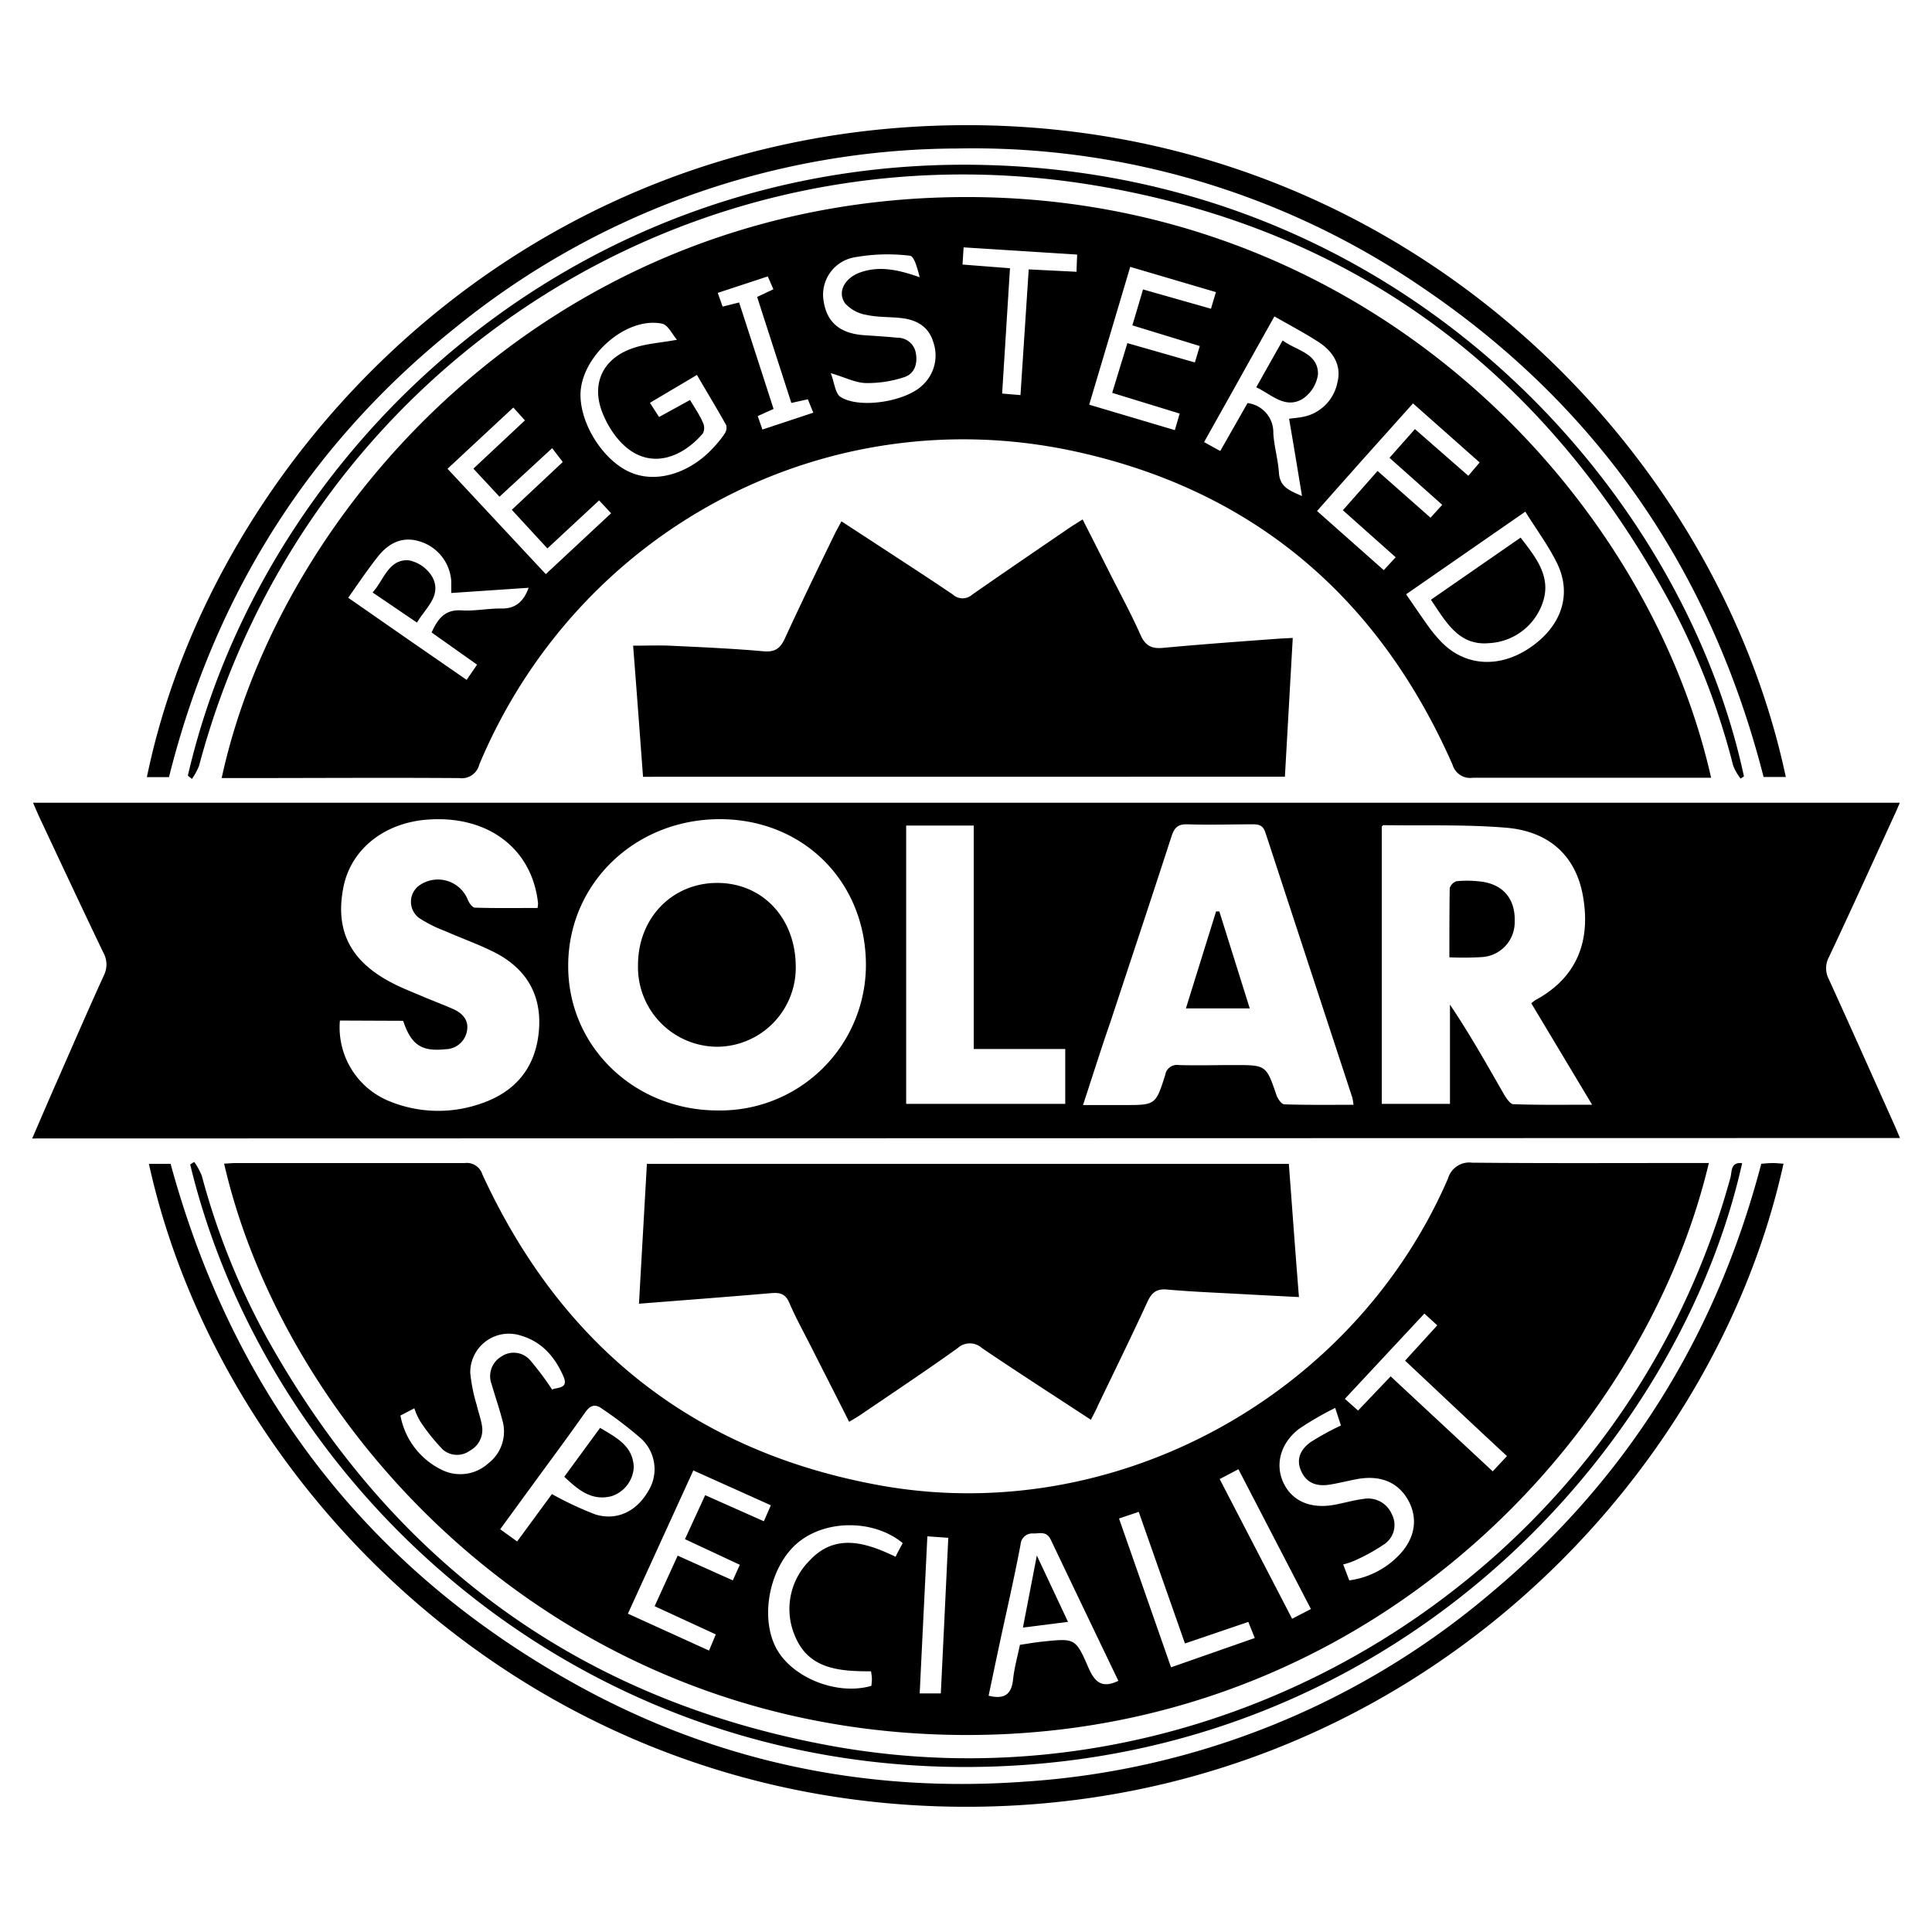
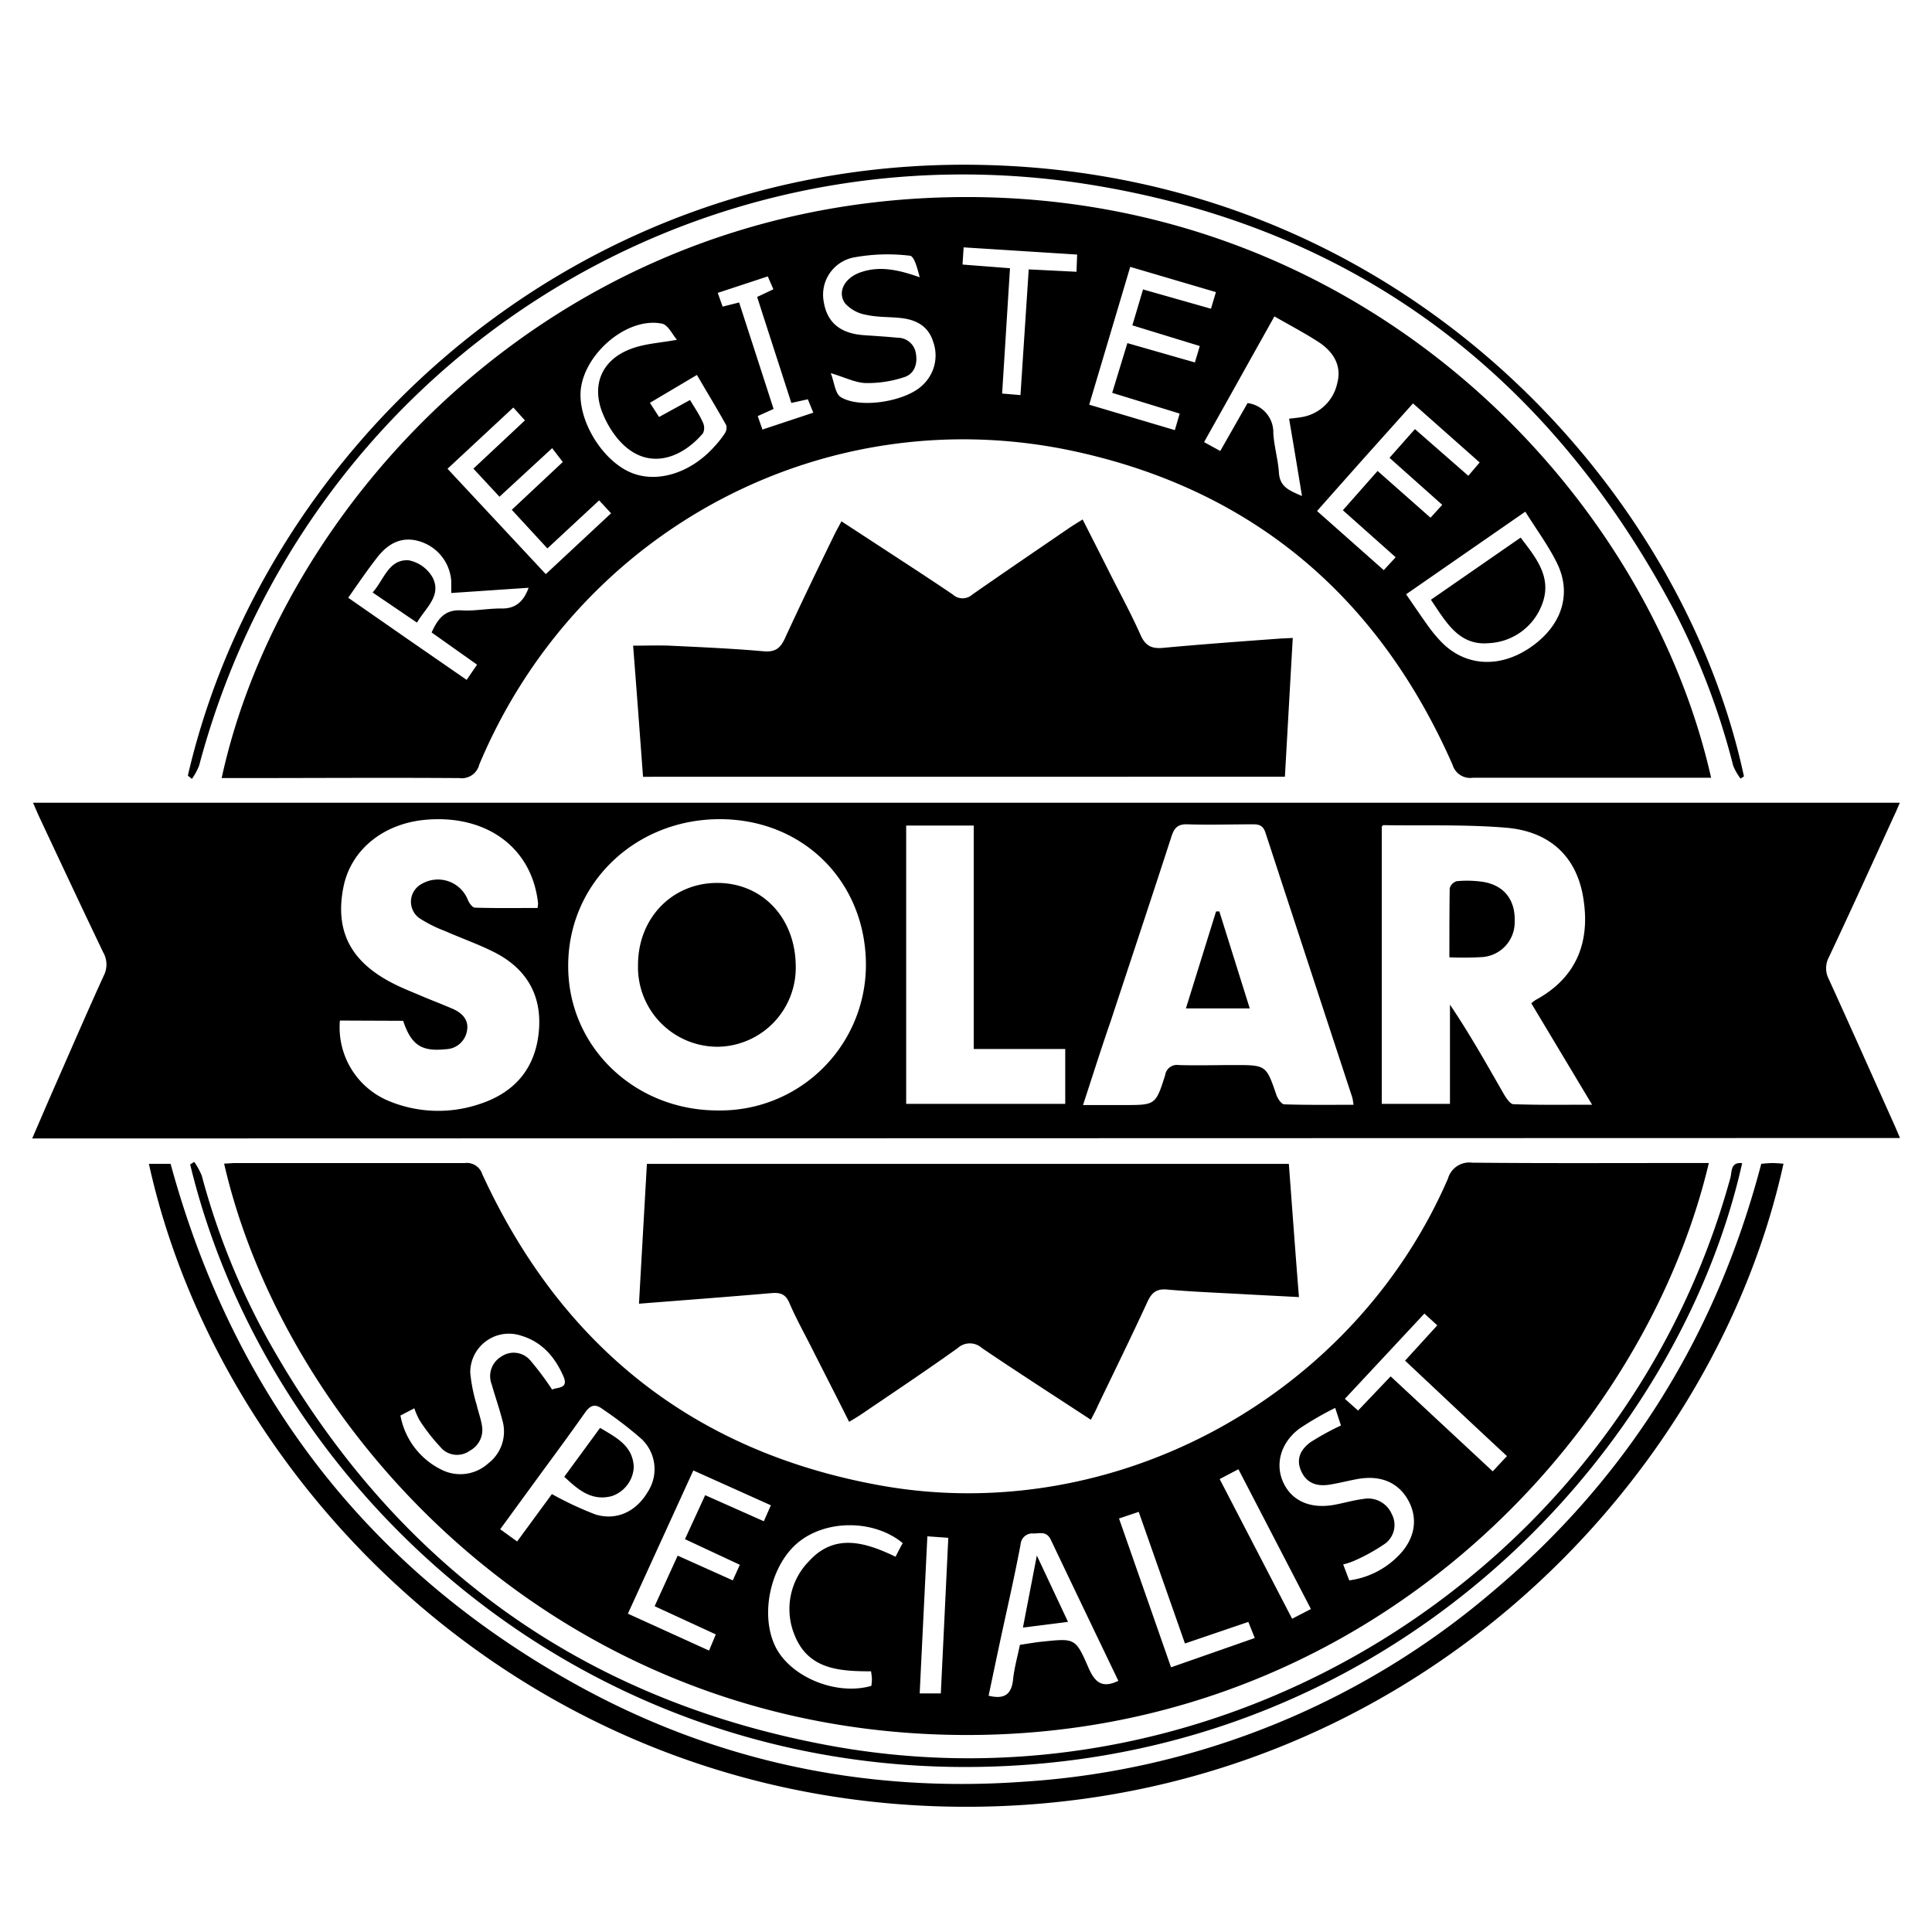
<svg xmlns="http://www.w3.org/2000/svg" id="Laag_1" data-name="Laag 1" viewBox="0 0 300 300">
  <g id="IsGRbl">
    <path d="M5,176.78c1.34-3.1,2.58-6,3.83-8.83,2.42-5.5,4.79-11,7.29-16.47a3.78,3.78,0,0,0-.09-3.59c-3.31-6.9-6.55-13.83-9.8-20.75-.36-.76-.68-1.53-1.1-2.49H295c-.34.8-.6,1.43-.88,2-3.36,7.35-6.7,14.71-10.14,22a3.65,3.65,0,0,0,0,3.4c3.41,7.48,6.76,15,10.12,22.5.29.63.55,1.28.93,2.16Zm106.46-4.35a22.62,22.62,0,0,0,23-22.57c0-12.93-9.7-22.65-22.68-22.66-13.19,0-23.54,10-23.55,22.73C88.17,162.48,98.47,172.43,111.46,172.43Zm126.32-16.64a6.4,6.4,0,0,1,.66-.51c6.19-3.34,8.68-8.86,7.34-16.26-1.1-6-5.09-9.91-11.88-10.49-6.32-.53-12.71-.3-19.07-.4-.1,0-.21.17-.27.22v43.06h10.59V156c3.08,4.57,5.69,9.23,8.35,13.86.37.64,1,1.59,1.5,1.6,3.94.14,7.89.08,12.22.08Zm-69.61,15.8h6.4c4.84,0,4.88,0,6.36-4.65a1.84,1.84,0,0,1,2.1-1.56c2.86.09,5.72,0,8.58,0,5,0,5,0,6.6,4.67.2.57.78,1.42,1.21,1.43,3.55.12,7.1.07,10.75.07a10.62,10.62,0,0,0-.18-1.11q-6.75-20.55-13.48-41.11c-.37-1.16-1-1.34-2-1.33-3.36,0-6.73.11-10.09,0-1.53-.06-2.08.54-2.52,1.9-3.1,9.57-6.29,19.12-9.44,28.69C171,162.78,169.68,167,168.17,171.59ZM52.78,158.47A12.36,12.36,0,0,0,60.47,171a20,20,0,0,0,13.86.48c5.61-1.78,8.89-5.63,9.36-11.55.44-5.6-2.1-9.67-7.08-12.14-2.42-1.21-5-2.11-7.48-3.21a20.78,20.78,0,0,1-4-2,3.13,3.13,0,0,1,.24-5.26,5,5,0,0,1,7.27,2.39c.19.49.71,1.22,1.1,1.23,3.25.1,6.51.05,9.73.05a5.67,5.67,0,0,0,.08-.71c-.91-8.56-7.86-13.77-17.32-13-6.65.54-11.72,4.64-12.89,10.41-1.36,6.74,1,11.56,7.55,14.94,1.45.76,3,1.36,4.5,2s3.32,1.33,5,2.06c1.4.64,2.42,1.69,2.13,3.34a3.42,3.42,0,0,1-3.3,2.89c-3.69.39-5.34-.57-6.62-4.41Zm112.63,4.42H151.2v-34.7H140.71v43.22h24.7Z" />
    <path d="M265.35,180.59c-10.67,44.88-55.8,91-119.69,88.74C84.49,267.18,44.08,221.19,34.8,180.68c.57,0,1.14-.08,1.7-.08,11.89,0,23.77,0,35.66,0a2.52,2.52,0,0,1,2.73,1.73C87.16,209,107.68,225.4,136.6,230.64c36.32,6.58,73.54-13.7,88.24-47.63a3.44,3.44,0,0,1,3.76-2.47c11.46.11,22.91.05,34.37.05ZM173.66,261c-3.52-7.32-7-14.58-10.48-21.88-.66-1.41-1.68-1-2.7-1a1.82,1.82,0,0,0-2,1.67c-1,5.33-2.24,10.63-3.37,15.93-.54,2.54-1.07,5.08-1.6,7.59,2.49.61,3.56-.23,3.8-2.53.19-1.82.7-3.6,1.06-5.37,1.33-.2,2.46-.4,3.59-.51,4.94-.51,5.06-.55,7.06,4.07C170,261.19,171.09,262.23,173.66,261Zm-66-32.67L97.5,250.57l12.6,5.73,1.05-2.51-9.5-4.38,3.58-7.85,8.56,3.84,1.09-2.42L106.36,239l3.14-6.83,9.11,4.05,1.09-2.48ZM85.7,232a52.69,52.69,0,0,0,6.77,3.17c3.33,1,6.35-.48,8.15-3.57a6.43,6.43,0,0,0-1.11-8.25,60.34,60.34,0,0,0-5.93-4.54c-1.16-.88-1.92-.64-2.76.57-2.75,3.92-5.62,7.75-8.44,11.63-1.55,2.11-3.09,4.24-4.71,6.45l2.63,1.9Zm-23.52-12.2a11.72,11.72,0,0,0,6.41,8.43,6.46,6.46,0,0,0,7.23-1A6.22,6.22,0,0,0,78,220.51c-.48-1.86-1.12-3.69-1.65-5.54a3.53,3.53,0,0,1,1.49-4.32,3.38,3.38,0,0,1,4.51.6,44.68,44.68,0,0,1,3.38,4.52c.77-.39,2.64-.07,1.75-2.07-1.32-3-3.33-5.35-6.6-6.31a6,6,0,0,0-7.86,5.76,25.2,25.2,0,0,0,1,5c.25,1.11.67,2.19.83,3.31a3.65,3.65,0,0,1-1.89,3.8,3.38,3.38,0,0,1-4.21-.18,29.71,29.71,0,0,1-3.55-4.46,10.22,10.22,0,0,1-.86-1.94Zm145.15-1.18a48.82,48.82,0,0,0-5.61,3.25c-2.9,2.22-3.75,5.53-2.44,8.35s4.17,4.15,8,3.43c1.47-.28,2.92-.7,4.4-.89a4,4,0,0,1,4.42,2.32,3.6,3.6,0,0,1-1.06,4.64,29.11,29.11,0,0,1-4.81,2.66,10.45,10.45,0,0,1-1.66.54l.94,2.48a13.11,13.11,0,0,0,7.4-3.59c2.67-2.55,3.35-5.65,1.92-8.54-1.51-3-4.34-4.3-8.13-3.59-1.4.26-2.79.62-4.2.85-1.93.31-3.57-.14-4.45-2.09s0-3.44,1.45-4.5a42.14,42.14,0,0,1,4.72-2.59Zm-67.15,21c-4.43-3.68-11.87-3.7-16.23-.12s-6,11.33-3.5,16.28c2.39,4.68,9.46,7.56,14.85,6a8.23,8.23,0,0,0,.09-1c0-.41-.08-.82-.13-1.26-4.9,0-9.69-.29-11.83-5.51a10.6,10.6,0,0,1,2.2-11.6c4-4.39,8.76-2.93,13.43-.68C139.47,240.91,139.83,240.24,140.18,239.6ZM234,226.1c-5.4-5-10.59-9.91-15.82-14.82l5-5.48-2-1.83-12.35,13.24,2.05,1.82,5.06-5.31,15.85,14.75Zm-60.24,9.69,8.08,23.11,13-4.55-1-2.5L184,255.2l-7.18-20.44Zm29.8,14.06-11.26-21.71-2.91,1.53c3.79,7.31,7.49,14.43,11.25,21.69ZM144,238.56c-.4,8.28-.8,16.26-1.19,24.39h3.28c.39-8,.77-16,1.16-24.16Z" />
    <path d="M265.7,120.77h-8c-9.66,0-19.33,0-29,0a2.85,2.85,0,0,1-3.14-2c-11.41-25.94-30.82-42.58-58.52-48.65-38.68-8.47-77.27,12-92.62,48.6a2.79,2.79,0,0,1-3.09,2.1c-11.6-.08-23.2,0-34.8,0H34.42C43.48,79,84.66,32.57,146.16,30.66,210.12,28.67,255.46,75.24,265.7,120.77ZM236.85,79.45,218.34,92.28c1.23,1.78,2.3,3.37,3.42,4.93a22,22,0,0,0,2.05,2.47c3.66,3.77,8.95,4.12,13.68.95,4.92-3.3,6.67-8.24,4.31-13.13C240.47,84.77,238.61,82.28,236.85,79.45ZM105.12,52.76c-.72-.82-1.38-2.3-2.31-2.5C97.12,49.09,90,55.54,90.14,61.5c.11,4.82,3.91,10.43,8.13,12,4,1.51,9.08-.14,12.66-4.16a15.62,15.62,0,0,0,1.59-2,1.61,1.61,0,0,0,.25-1.31c-1.44-2.59-3-5.14-4.55-7.81l-7.3,4.33,1.42,2.2,4.81-2.64c.77,1.29,1.51,2.36,2,3.51a1.92,1.92,0,0,1,0,1.67c-3.49,4.1-9,6-13.33.72a14.83,14.83,0,0,1-2.09-3.48c-2-4.5-.44-8.56,4.14-10.32C100.09,53.35,102.5,53.25,105.12,52.76ZM70.07,92.08c0-.85,0-1.35,0-1.85a6.93,6.93,0,0,0-4.89-6.16c-2.78-.86-4.91.32-6.57,2.44s-3,4.12-4.54,6.31l9.16,6.37,9.23,6.38,1.62-2.36-7.06-5c1-2.22,2.13-3.6,4.68-3.43,2,.13,4.14-.32,6.2-.29s3.39-1,4.18-3.22ZM193.72,62.59a4.57,4.57,0,0,1,4,4.67c.12,2.06.74,4.09.87,6.15.15,2.24,1.66,2.77,3.58,3.61-.69-4.24-1.33-8.08-2-12,.86-.11,1.43-.15,2-.26a6.76,6.76,0,0,0,5.5-5.37c.63-2.42-.4-4.66-3-6.33-2.14-1.38-4.41-2.57-6.78-3.93-1.89,3.38-3.67,6.55-5.44,9.73s-3.61,6.44-5.48,9.79l2.51,1.38Zm23,23.94-8.2-7.3,5.39-6.1,8.22,7.26,1.82-2-8.19-7.3,3.95-4.46L228,73.88l1.76-2.07-10.35-9.17L211.92,71c-2.45,2.76-4.9,5.51-7.41,8.35l10.36,9.18ZM129,57.94c.57,1.47.68,3.17,1.54,3.71,3,1.88,10.19.68,12.73-1.86a6.27,6.27,0,0,0,1.64-6.7c-.73-2.38-2.53-3.38-4.79-3.68-1.84-.23-3.74-.11-5.54-.51a5.72,5.72,0,0,1-3.35-1.79c-1.3-1.83,0-4.06,2.53-4.87,3-1,5.93-.28,9.05.81-.33-1.27-.84-3.28-1.51-3.34a28.74,28.74,0,0,0-8.84.29,5.89,5.89,0,0,0-4.56,6.8c.51,3.27,2.56,5,6.3,5.25,1.71.12,3.42.22,5.13.39a2.86,2.86,0,0,1,2.88,2.39c.31,1.68-.22,3.22-1.79,3.73a18,18,0,0,1-6,.92C132.8,59.43,131.19,58.59,129,57.94Zm48.48-13,10.56,3c.29-1,.5-1.68.77-2.58l-13.31-3.92c-2.16,7.27-4.23,14.22-6.37,21.4l13.3,3.95.75-2.57L172.7,61c.84-2.75,1.58-5.18,2.36-7.72l10.48,3c.27-.9.49-1.62.76-2.55l-10.47-3.21C176.4,48.63,176.88,47,177.5,44.9ZM85,85.16l-5.53-6,7.92-7.42-1.65-2.15-8.18,7.54-4.05-4.36,8-7.49-1.8-2L69.49,72.79,84.75,89.15,94.89,79.7l-1.86-2Zm82.28-45.63-17.65-1.12c-.06,1-.11,1.72-.17,2.67l7.37.57c-.42,6.66-.81,13-1.22,19.46l2.85.24c.43-6.59.85-13,1.28-19.52l7.42.37C167.19,41.22,167.22,40.52,167.26,39.53ZM118.39,66.7l7.9-2.62L125.44,62l-2.56.57c-1.8-5.6-3.56-11-5.31-16.46l2.52-1.19-.87-2-7.77,2.56.76,2.13,2.56-.64c1.8,5.55,3.57,11,5.35,16.53l-2.46,1.11Z" />
    <path d="M169.39,220.46c-5.8-3.8-11.4-7.4-16.91-11.13a2.8,2.8,0,0,0-3.77,0c-4.89,3.5-9.89,6.83-14.86,10.21-.57.4-1.18.75-2,1.24-2-4-3.94-7.76-5.86-11.57-1.16-2.3-2.42-4.56-3.43-6.92-.61-1.41-1.47-1.61-2.84-1.49-6.69.58-13.4,1.08-20.5,1.64.41-7.3.82-14.46,1.23-21.71h99.68c.52,6.87,1,13.62,1.57,20.68-3.26-.17-6.29-.32-9.33-.49-3.71-.2-7.43-.35-11.14-.68-1.64-.15-2.39.47-3.05,1.89-2.48,5.39-5.1,10.72-7.67,16.07C170.22,218.89,169.85,219.57,169.39,220.46Z" />
    <path d="M99.85,120.62c-.51-6.83-1-13.52-1.54-20.36,2,0,3.85-.07,5.67,0,4.86.23,9.73.44,14.57.87,1.86.17,2.65-.5,3.36-2.07,2.45-5.32,5-10.59,7.57-15.87.33-.69.71-1.35,1.18-2.24l5.85,3.82c3.83,2.51,7.69,5,11.46,7.56a2.24,2.24,0,0,0,3,0C156,88.82,161,85.42,166,82c.63-.43,1.29-.82,2.11-1.34,1.43,2.81,2.78,5.47,4.12,8.14,1.64,3.26,3.39,6.46,4.87,9.79.78,1.77,1.82,2.19,3.62,2,6.06-.56,12.12-1,18.19-1.44l1.83-.09c-.41,7.21-.81,14.31-1.22,21.55Z" />
-     <path d="M26.24,120.67H22.81c10-48.68,56-99.11,123.12-101.17C215,17.39,266,67.39,277.3,120.65h-3.45C265.65,88.6,248.09,63,220.65,44.5a123.43,123.43,0,0,0-72.09-21.44A124.1,124.1,0,0,0,70.65,50.93C48,69.06,33.31,92.44,26.24,120.67Z" />
    <path d="M23.12,180.72h3.37c9.7,35.52,30.41,62.75,62.76,80.74,21.71,12.07,45.17,17,69.89,15.19a124.25,124.25,0,0,0,72.7-29.56c20.94-17.63,34.7-39.87,41.65-66.38.63-.05,1.19-.11,1.76-.11s1.11.06,1.69.1c-11,50.11-58.86,99.18-125.5,99.85C83.45,281.24,34.33,231.68,23.12,180.72Z" />
    <path d="M29.17,120.44C41,69.24,89.54,24,153,25.62c65.19,1.64,108.3,50.43,117.8,94.94l-.52.34a8.35,8.35,0,0,1-1.15-2,112.15,112.15,0,0,0-9.21-24.19c-19.26-36.23-48.86-58.93-89.39-65.83-63.28-10.78-123.15,28.17-139.61,90a9.71,9.71,0,0,1-1.12,2.07Z" />
    <path d="M30.16,180.42a10.86,10.86,0,0,1,1.17,2.13,112.81,112.81,0,0,0,10,25c19.18,34.56,48.1,56.11,87,63.41,62,11.67,123.71-27.3,140.37-88.1.24-.88,0-2.47,1.82-2.24-9.57,42.78-50.38,89.11-111.37,93.43-65.89,4.67-117-41-129.62-93.23Z" />
    <path d="M111.42,162.54a12.36,12.36,0,0,1-12.35-12.7c0-7.26,5.28-12.73,12.28-12.74s12.11,5.38,12.21,12.79A12.28,12.28,0,0,1,111.42,162.54Z" />
    <path d="M225.06,148.65c0-3.73,0-7.22.05-10.71a1.6,1.6,0,0,1,1.09-1.11,17.15,17.15,0,0,1,4.05.1c3.3.53,5.06,2.79,4.95,6.15a5.42,5.42,0,0,1-5.15,5.54A48.15,48.15,0,0,1,225.06,148.65Z" />
    <path d="M189.34,141.53c1.55,4.94,3.09,9.87,4.72,15.05h-9.91c1.57-5.06,3.13-10.05,4.68-15.05Z" />
    <path d="M161,241.54l4.84,10.3-7,.89Z" />
    <path d="M93.18,221.72c2.53,1.51,5.1,2.78,5.23,6.09a5,5,0,0,1-3.4,4.5c-3.15.84-5.26-1-7.39-3Z" />
    <path d="M222.19,93.13l13.93-9.65c2.36,3.08,4.88,6.11,3.39,10.21a9.3,9.3,0,0,1-8.33,6.18C226.48,100.29,224.5,96.51,222.19,93.13Z" />
    <path d="M57.86,92c1.79-2,2.47-5.18,5.59-5a5.48,5.48,0,0,1,3.73,2.68c1.43,2.83-1.09,4.7-2.43,7Z" />
-     <path d="M195.07,60.14c1.48-2.64,2.74-4.87,4.1-7.28,2.15,1.61,5.49,1.94,5.49,5.22A5.44,5.44,0,0,1,202.17,62C199.46,63.51,197.41,61.22,195.07,60.14Z" />
  </g>
</svg>